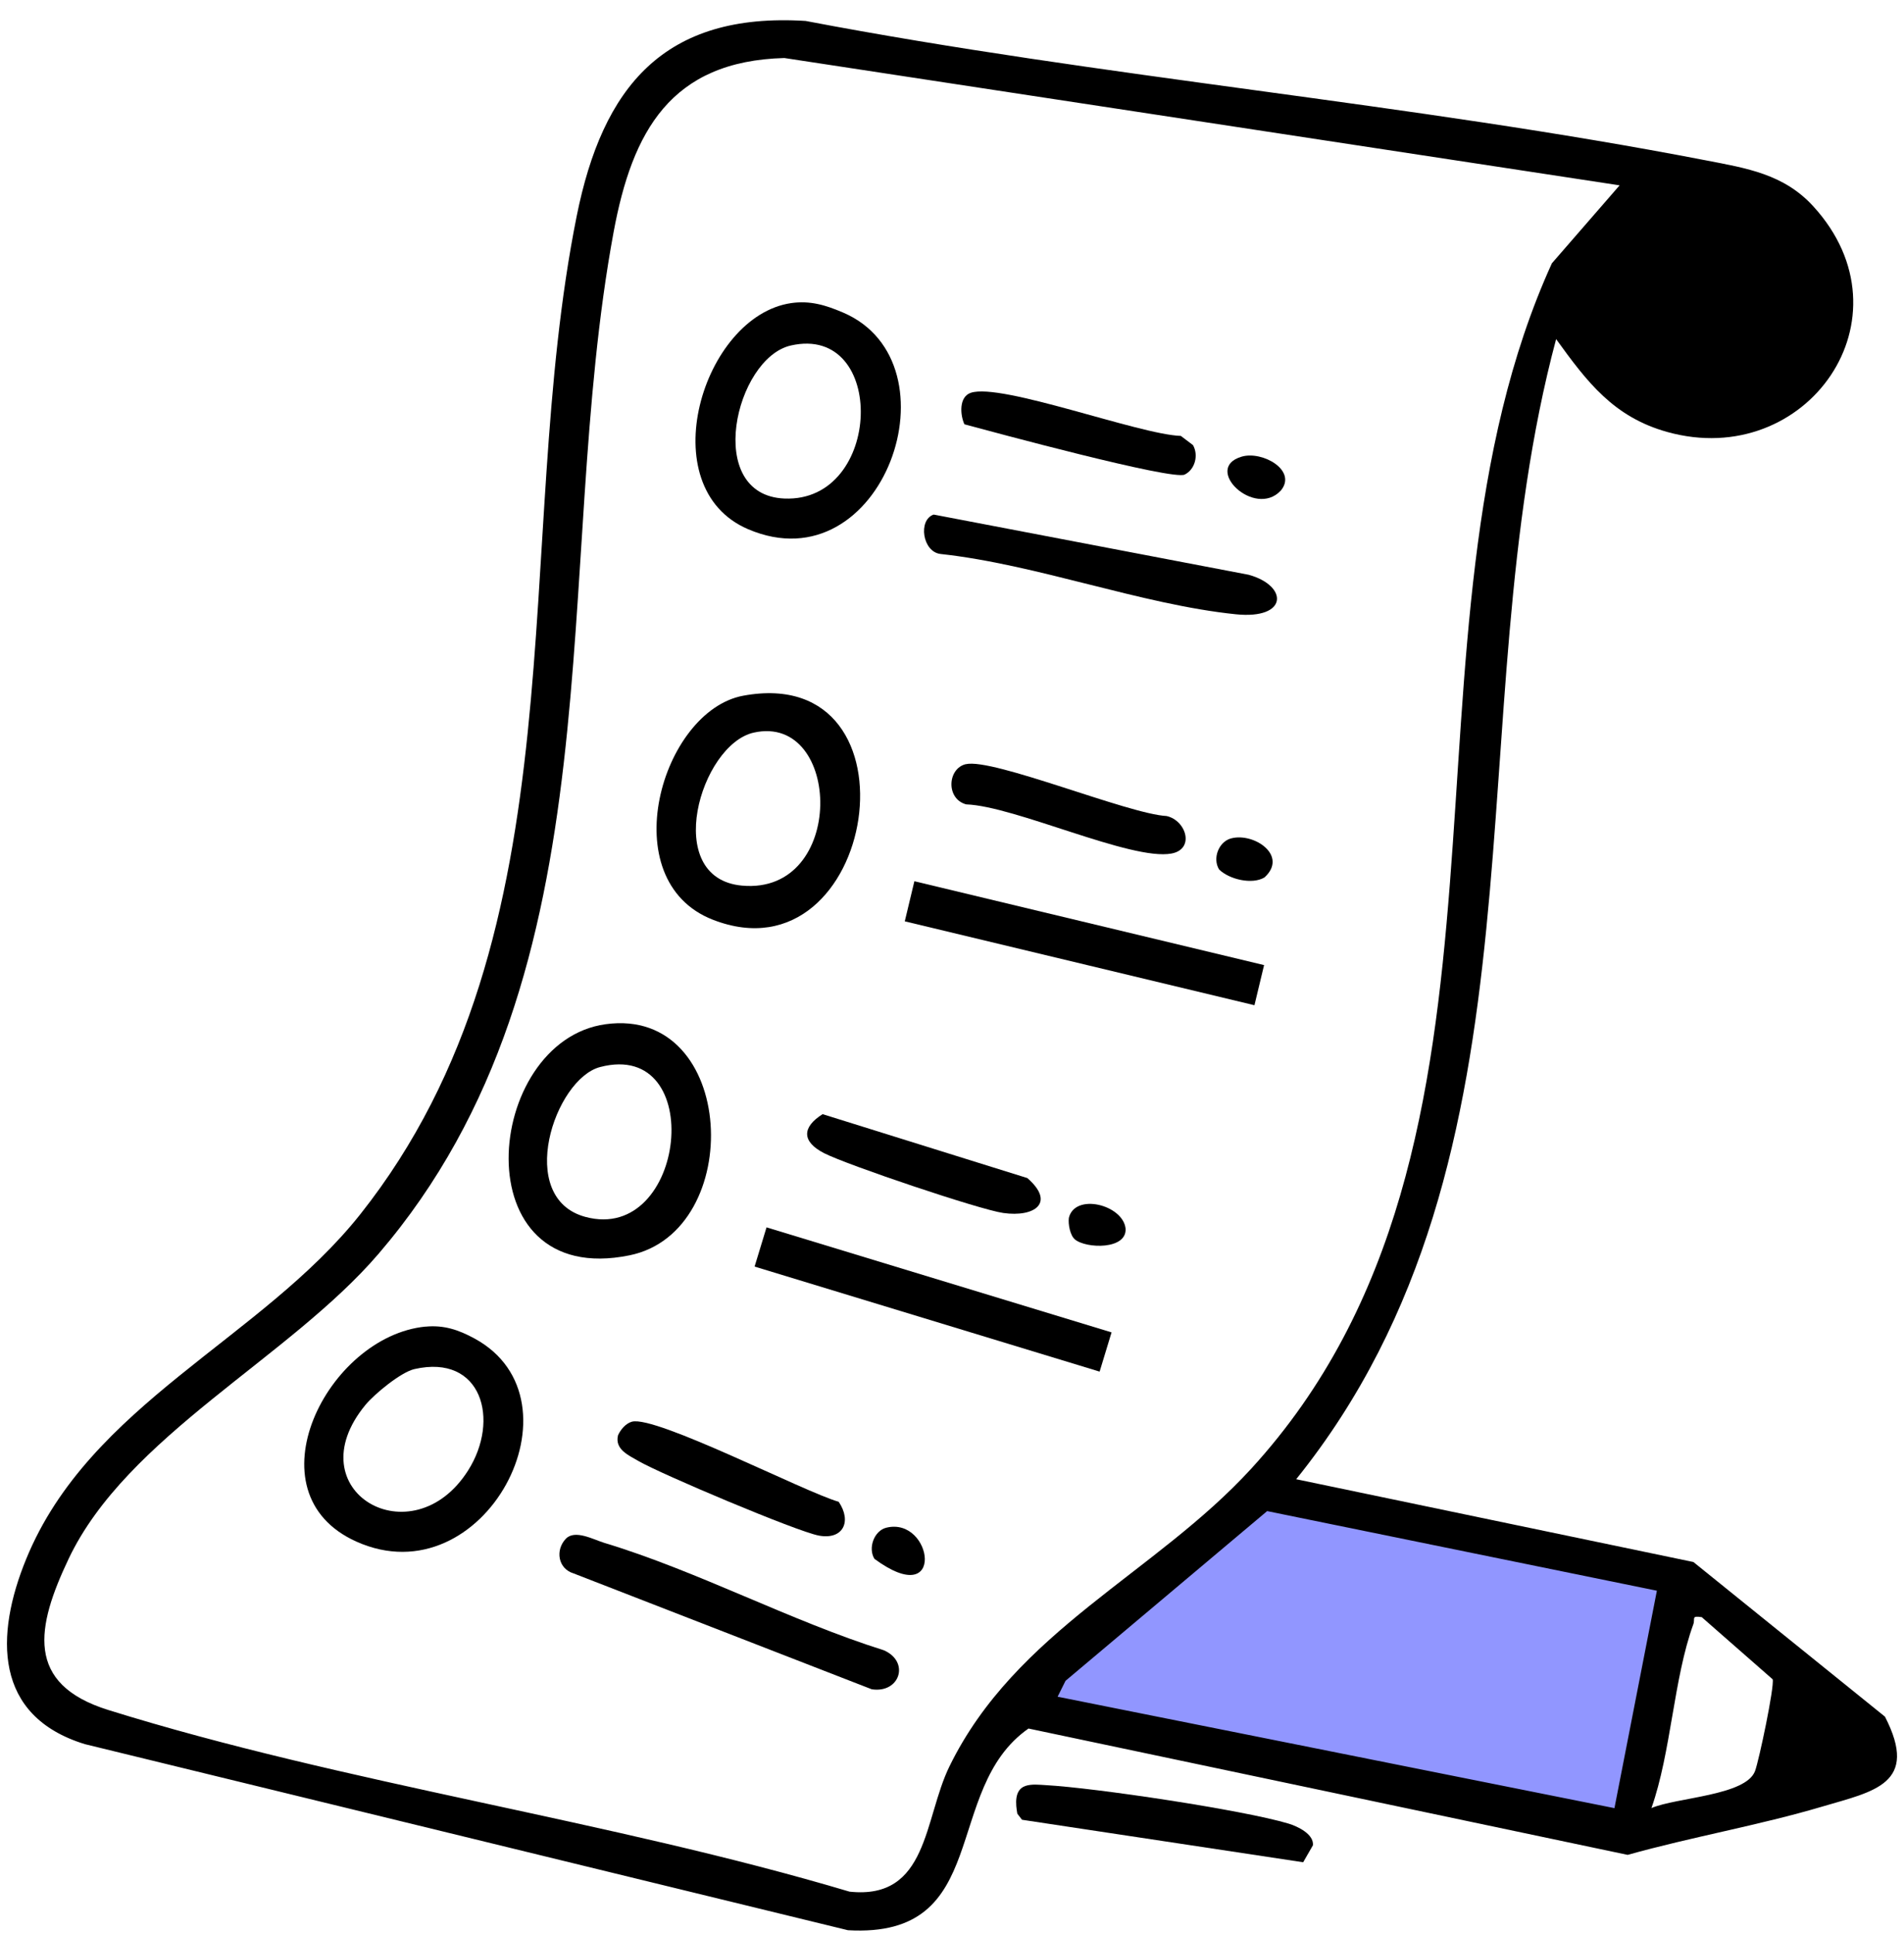
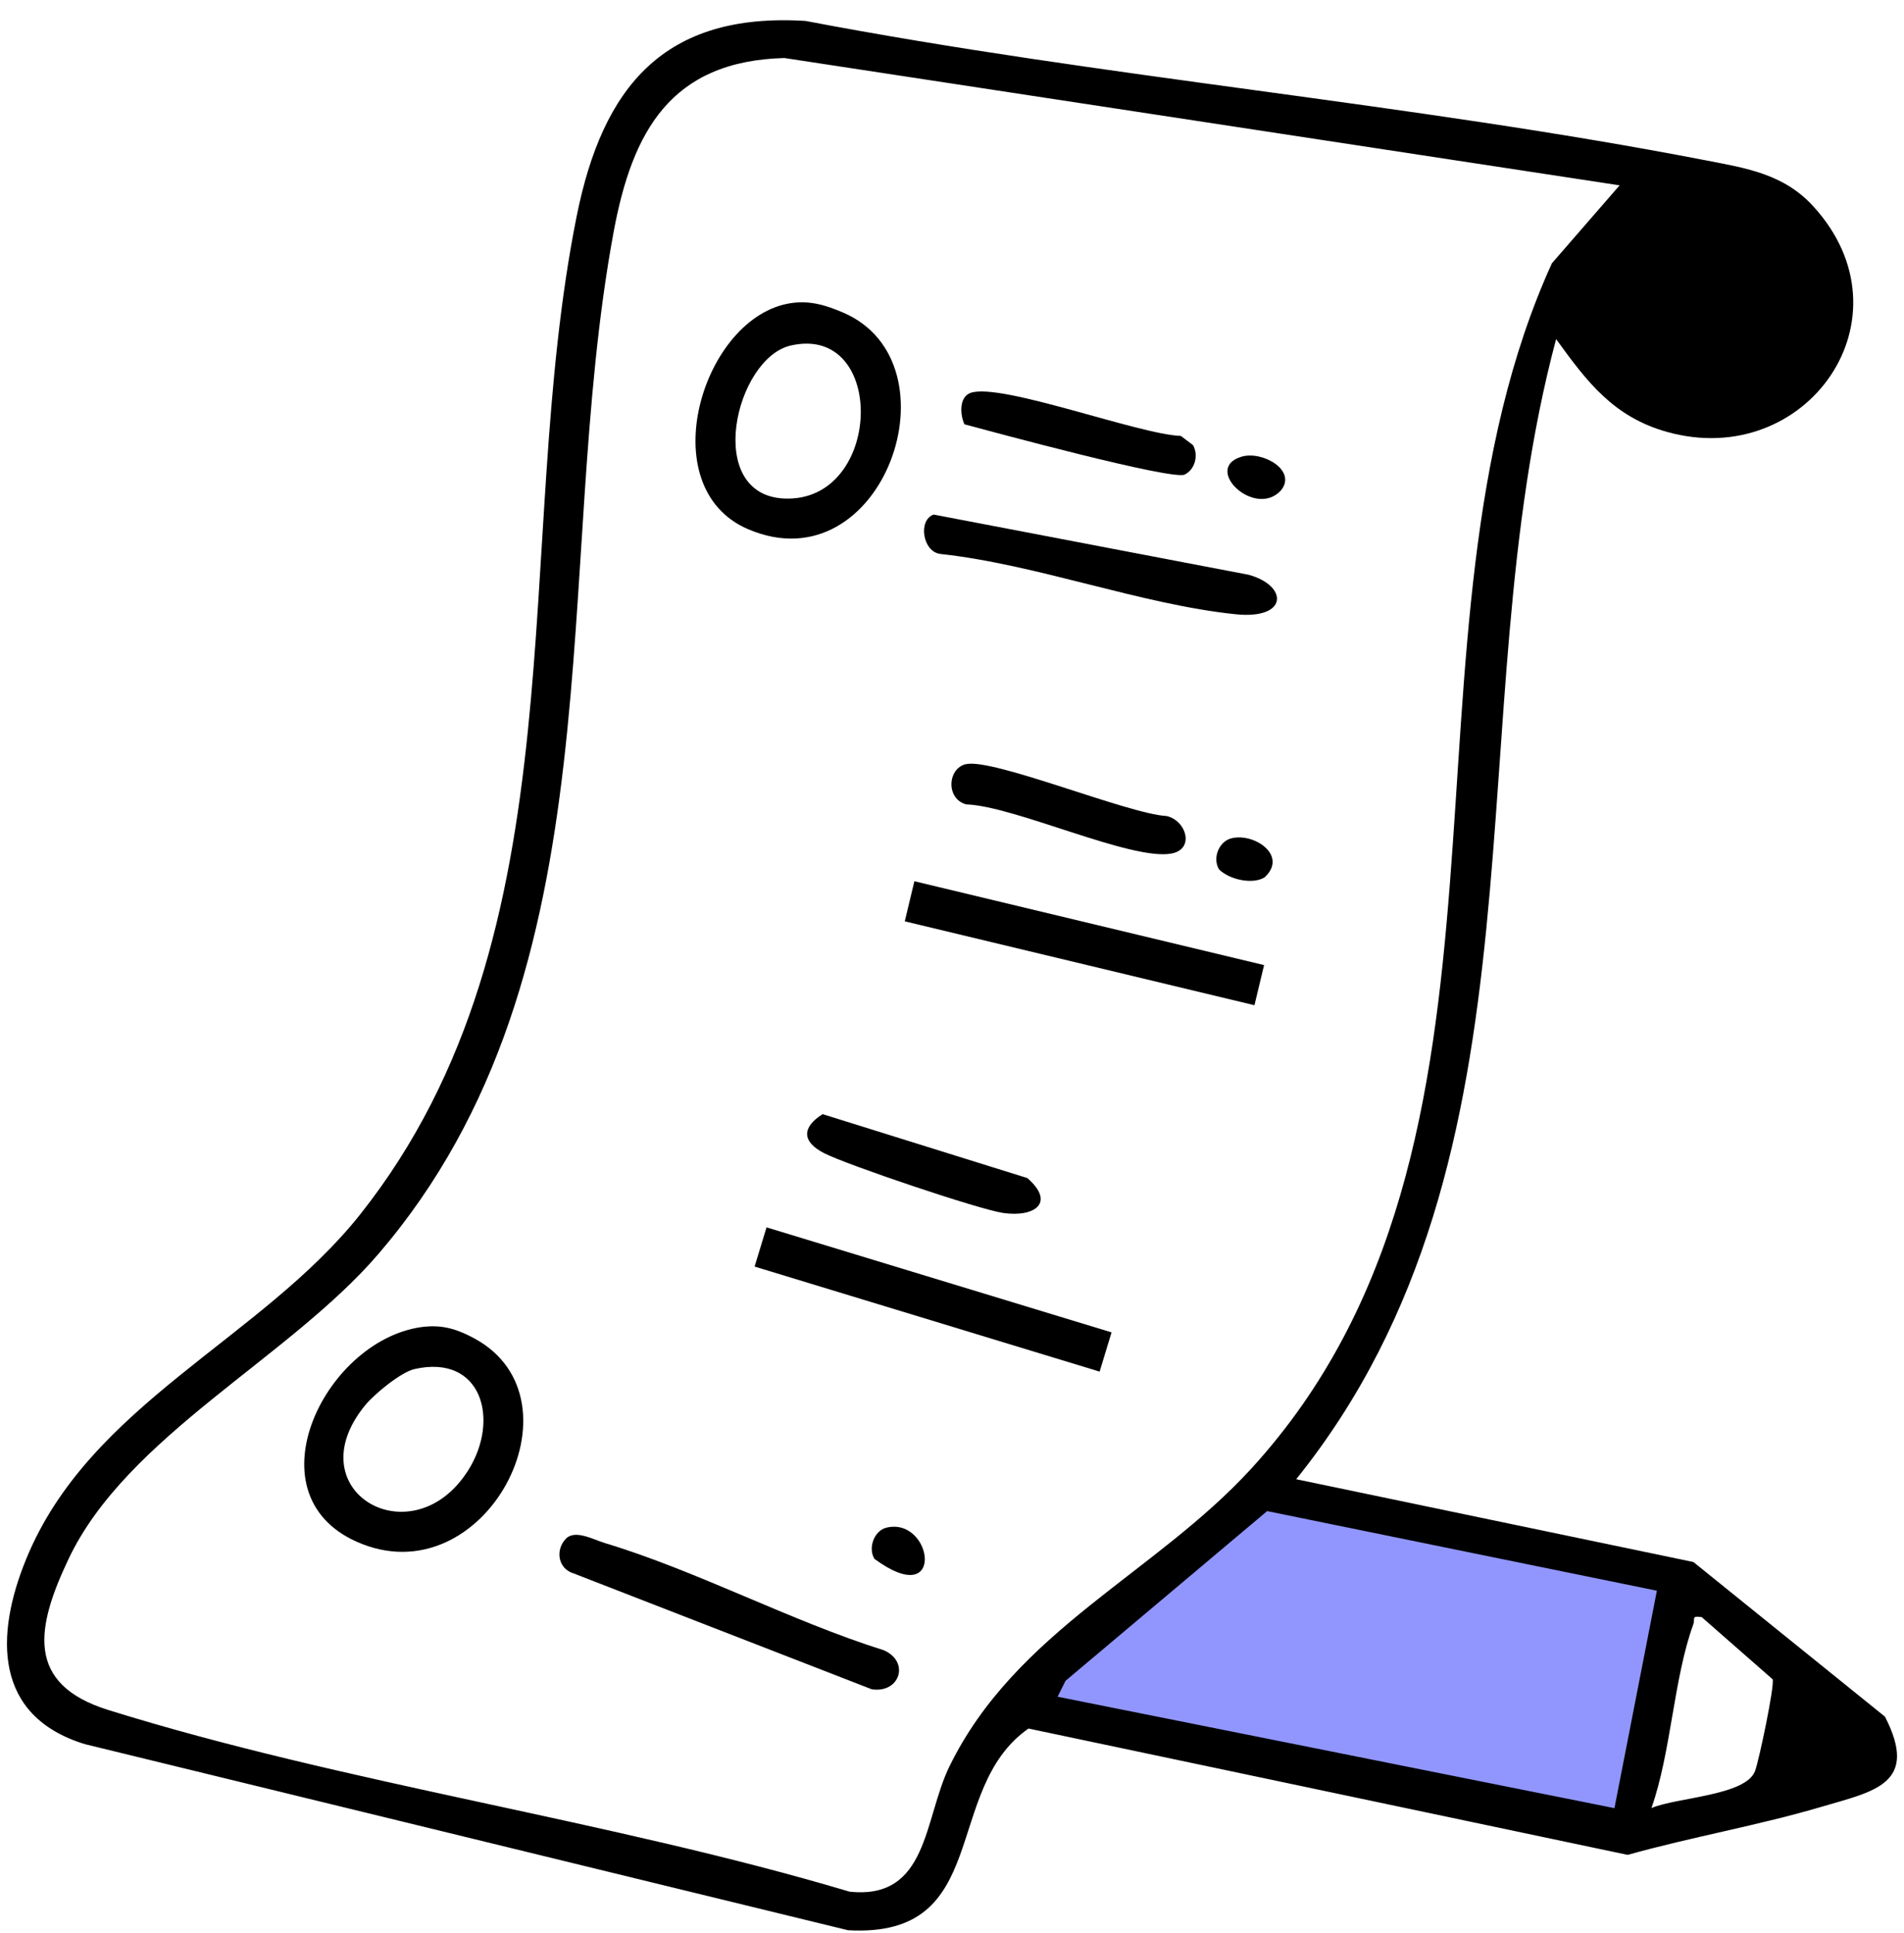
<svg xmlns="http://www.w3.org/2000/svg" width="66" height="67" viewBox="0 0 66 67" fill="none">
  <path d="M43.137 51.746L35.224 59.357L56.711 63.401L58.114 55.25L43.137 51.746Z" fill="#9196FF" />
  <path d="M53.941 11.754C50.441 24.844 53.99 40.013 44.931 51.274L58.7 54.144L65.34 59.504C66.542 61.841 64.947 62.094 63.171 62.62C60.958 63.275 58.645 63.672 56.421 64.295L35.652 59.916C32.623 62.03 34.426 67.197 29.393 66.907L2.938 60.456C-0.22 59.484 -0.176 56.684 0.909 54.037C3.107 48.668 9.045 46.431 12.49 42.089C20.247 32.307 17.705 18.875 19.99 7.493C20.889 3.015 23.01 0.419 27.926 0.726C38.196 2.684 48.888 3.575 59.125 5.557C60.544 5.831 61.834 6.031 62.858 7.154C66.375 11.007 62.63 16.318 57.796 14.974C55.932 14.456 55.014 13.239 53.941 11.754ZM56.145 6.425L27.189 2.011C23.24 2.117 21.916 4.566 21.271 8.039C19.097 19.77 21.545 33.642 13.124 43.458C10.019 47.08 4.396 49.78 2.378 54.035C1.26 56.39 0.856 58.37 3.753 59.273C11.986 61.841 21.132 63.091 29.448 65.57C32.183 65.863 32.02 63.05 32.913 61.225C35.207 56.535 40.045 54.543 43.371 50.91C53.718 39.607 47.917 22.046 53.794 9.127L56.143 6.423L56.145 6.425ZM57.432 55.138L43.924 52.379L36.935 58.262L36.661 58.813L55.963 62.675L57.434 55.138H57.432ZM57.248 62.672C58.108 62.302 60.516 62.245 60.836 61.39C60.974 61.023 61.513 58.46 61.448 58.21L58.99 56.056C58.61 55.997 58.77 56.103 58.696 56.306C58.014 58.177 57.928 60.74 57.246 62.67L57.248 62.672Z" fill="black" />
-   <path d="M35.548 61.905C35.762 61.834 36.025 61.865 36.251 61.878C37.947 61.97 43.102 62.74 44.668 63.212C44.977 63.306 45.545 63.573 45.512 63.961L45.173 64.551L35.427 63.078L35.265 62.869C35.206 62.543 35.15 62.038 35.548 61.905Z" fill="black" />
-   <path d="M25.764 24.115C32.122 22.94 30.403 34.098 24.712 31.881C21.225 30.523 22.924 24.639 25.764 24.115ZM26.129 25.394C24.276 25.806 22.925 30.444 25.72 30.698C29.348 31.028 29.19 24.716 26.129 25.394Z" fill="black" />
-   <path d="M20.993 35.502C25.55 34.874 25.863 42.69 21.822 43.513C15.995 44.703 16.749 36.087 20.993 35.502ZM20.804 36.986C19.221 37.399 17.85 41.526 20.295 42.182C23.789 43.12 24.528 36.013 20.804 36.986Z" fill="black" />
  <path d="M27.422 10.507C28.079 10.412 28.617 10.575 29.217 10.831C33.318 12.577 30.603 20.34 25.933 18.344C22.551 16.897 24.353 10.956 27.422 10.507ZM27.413 11.976C25.485 12.414 24.386 17.167 27.193 17.281C30.605 17.419 30.757 11.217 27.413 11.976Z" fill="black" />
  <path d="M14.746 45.986C15.384 45.923 15.892 46.094 16.448 46.396C20.388 48.536 16.781 55.425 12.351 53.435C8.595 51.747 11.345 46.319 14.746 45.984V45.986ZM14.364 47.457C13.901 47.561 12.98 48.319 12.667 48.699C10.215 51.675 14.287 54.03 16.226 50.971C17.338 49.219 16.704 46.922 14.364 47.457Z" fill="black" />
  <path d="M31.696 30.546L31.363 31.936L43.484 34.844L43.818 33.453L31.696 30.546Z" fill="black" />
  <path d="M19.612 53.34C19.926 53.007 20.57 53.365 20.946 53.48C24.182 54.456 27.391 56.182 30.64 57.204C31.549 57.605 31.189 58.704 30.218 58.555L19.886 54.54C19.338 54.375 19.244 53.728 19.612 53.34Z" fill="black" />
  <path d="M32.367 17.837L43.287 19.924C44.662 20.306 44.656 21.479 42.836 21.292C39.562 20.955 35.941 19.566 32.608 19.203C31.974 19.137 31.816 18.018 32.367 17.836V17.837Z" fill="black" />
  <path d="M26.571 42.544L26.157 43.903L38.117 47.544L38.531 46.184L26.571 42.544Z" fill="black" />
  <path d="M28.515 38.62L35.611 40.835C36.596 41.692 35.866 42.201 34.774 42.045C33.94 41.925 29.357 40.377 28.568 39.973C27.78 39.569 27.802 39.069 28.515 38.62Z" fill="black" />
  <path d="M33.654 13.615C34.706 13.262 39.502 15.066 40.932 15.11L41.353 15.428C41.552 15.775 41.427 16.272 41.066 16.45C40.647 16.66 34.397 14.968 33.43 14.707C33.281 14.382 33.235 13.755 33.653 13.615H33.654Z" fill="black" />
-   <path d="M29.074 52.059C29.539 52.75 29.214 53.383 28.385 53.228C27.617 53.085 22.903 51.092 22.129 50.642C21.797 50.447 21.299 50.239 21.424 49.748C21.515 49.55 21.692 49.339 21.905 49.28C22.729 49.056 27.88 51.715 29.074 52.057V52.059Z" fill="black" />
  <path d="M33.48 26.489C34.413 26.268 39.118 28.218 40.439 28.286C41.121 28.439 41.425 29.435 40.608 29.586C39.219 29.845 35.173 27.939 33.491 27.882C32.785 27.691 32.84 26.639 33.48 26.487V26.489Z" fill="black" />
  <path d="M30.724 52.954C32.336 52.559 32.807 55.871 30.312 54.035C30.079 53.658 30.303 53.057 30.724 52.954Z" fill="black" />
  <path d="M43.041 15.829C43.758 15.617 44.981 16.307 44.396 17.007C43.488 17.976 41.673 16.231 43.041 15.829Z" fill="black" />
  <path d="M42.676 29.061C43.463 28.85 44.665 29.655 43.832 30.414C43.407 30.67 42.615 30.486 42.26 30.14C42.021 29.756 42.244 29.177 42.674 29.061H42.676Z" fill="black" />
-   <path d="M37.257 42.958C37.095 42.82 37.022 42.436 37.051 42.215C37.261 41.344 38.915 41.757 39.016 42.577C39.079 43.322 37.647 43.29 37.255 42.958H37.257Z" fill="black" />
</svg>